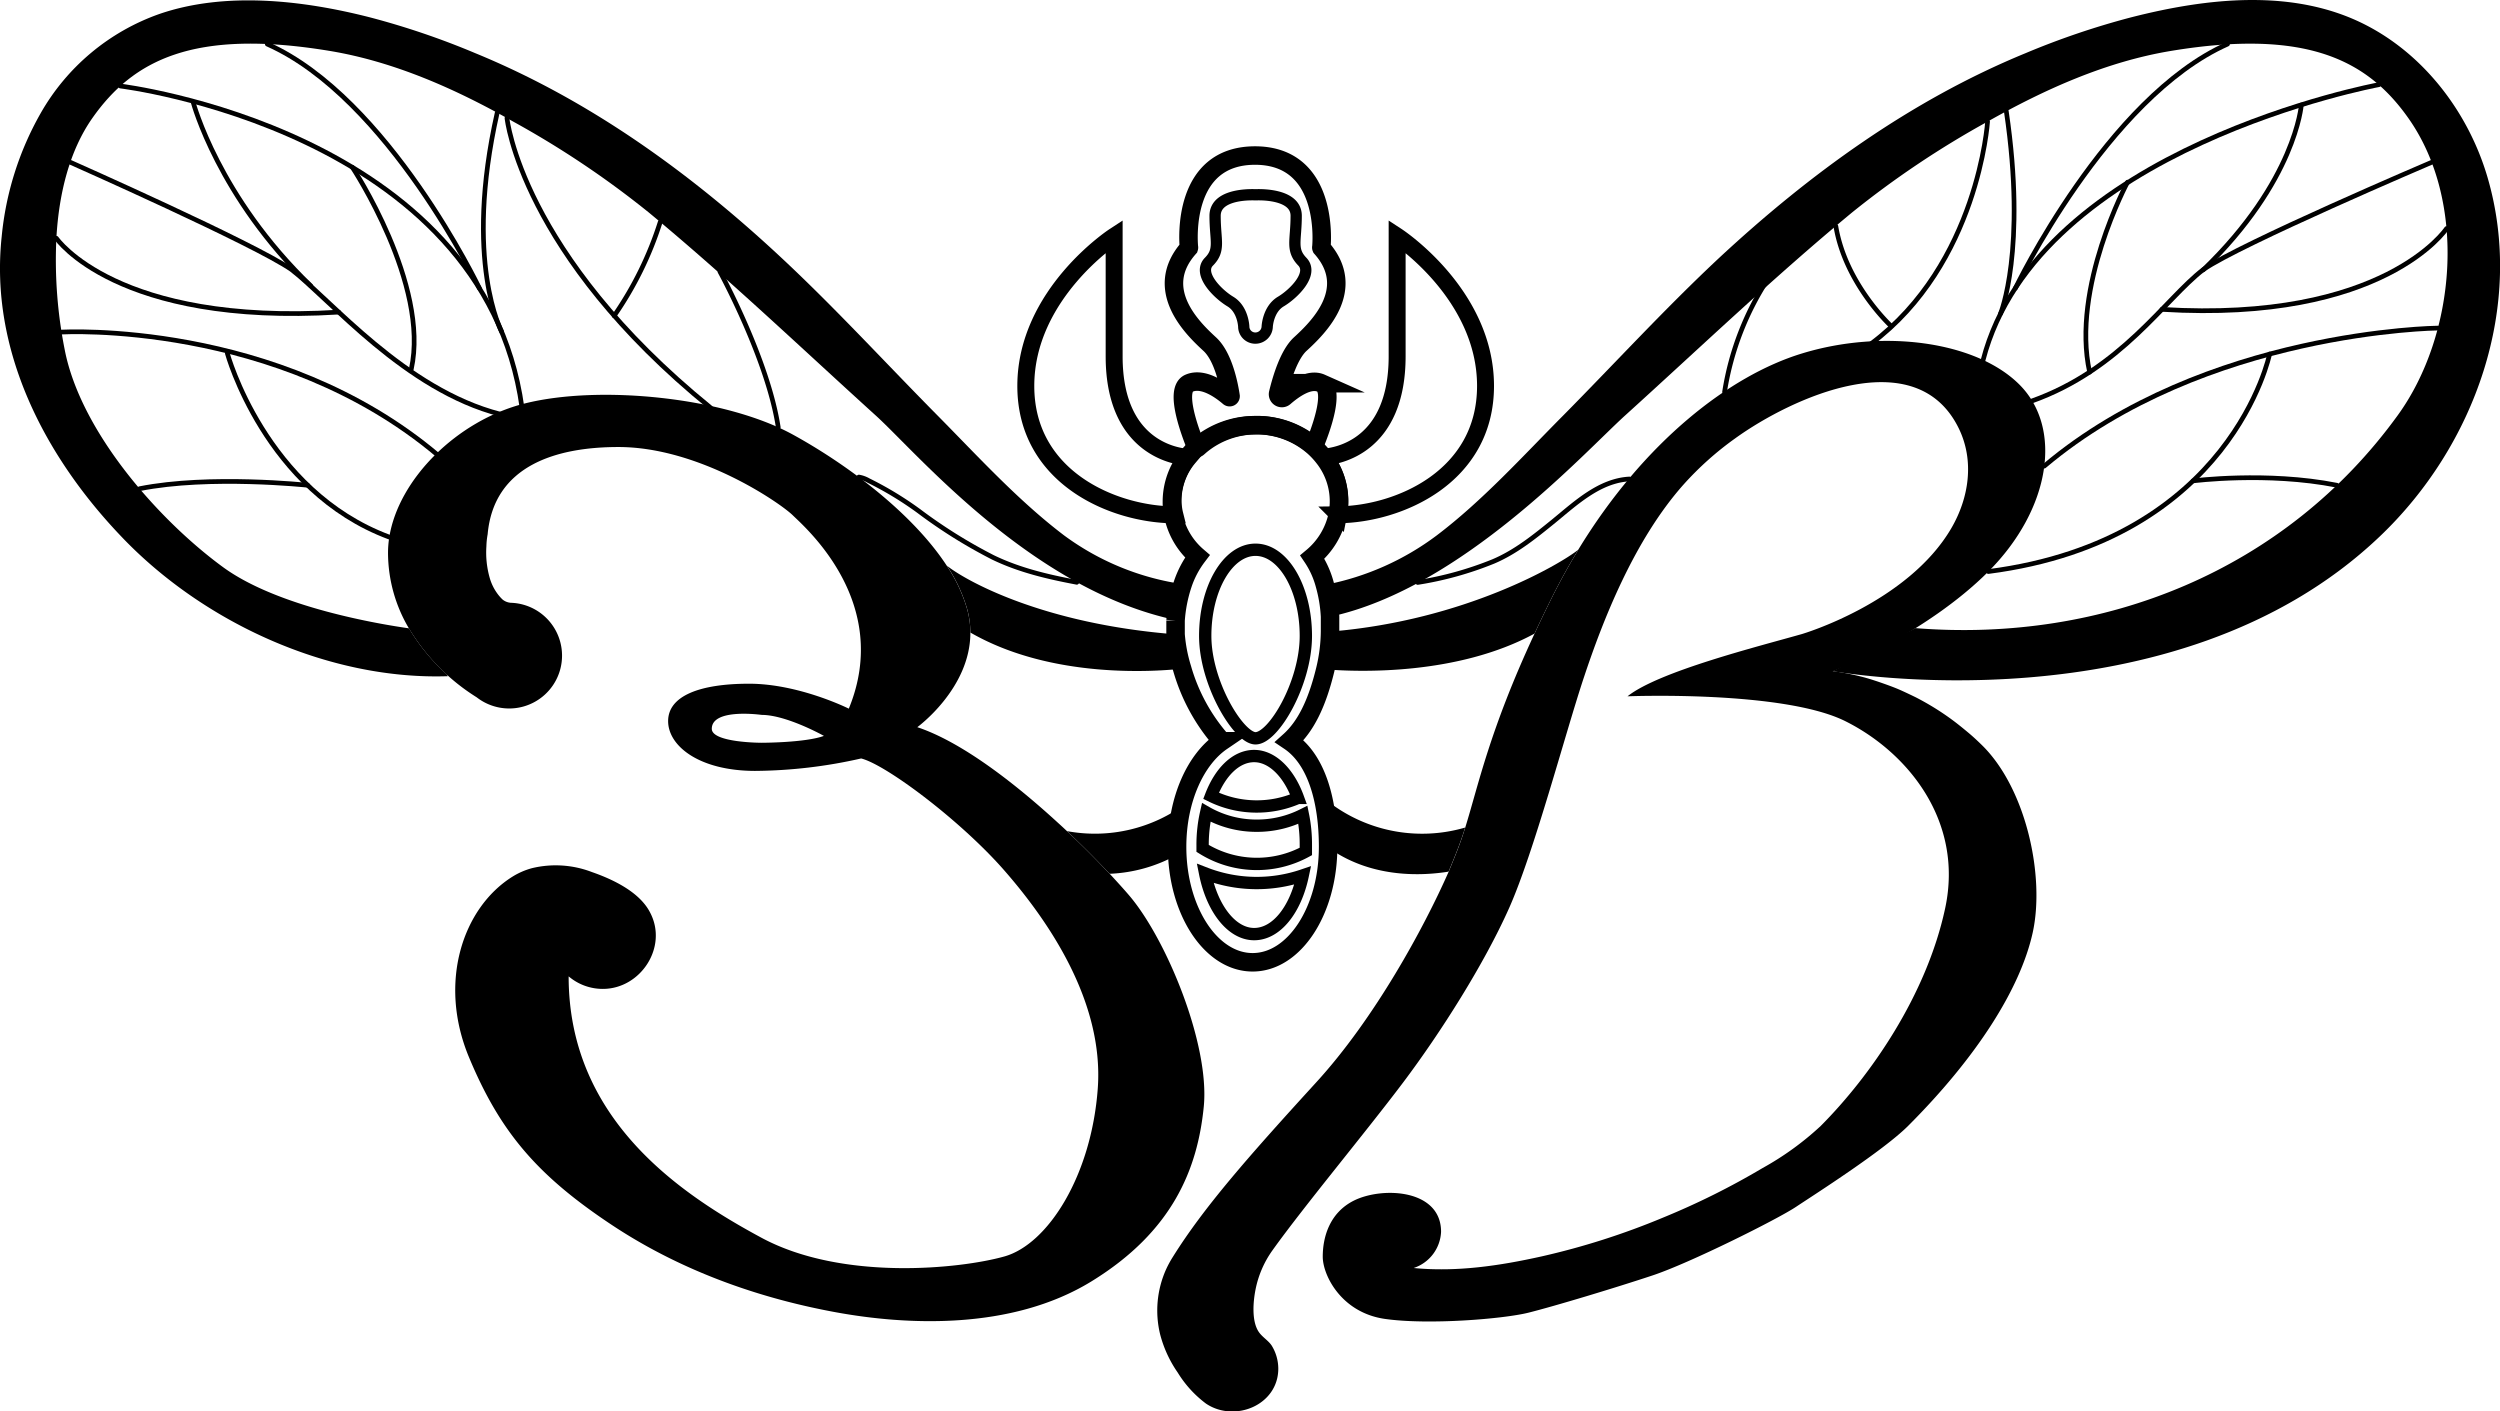
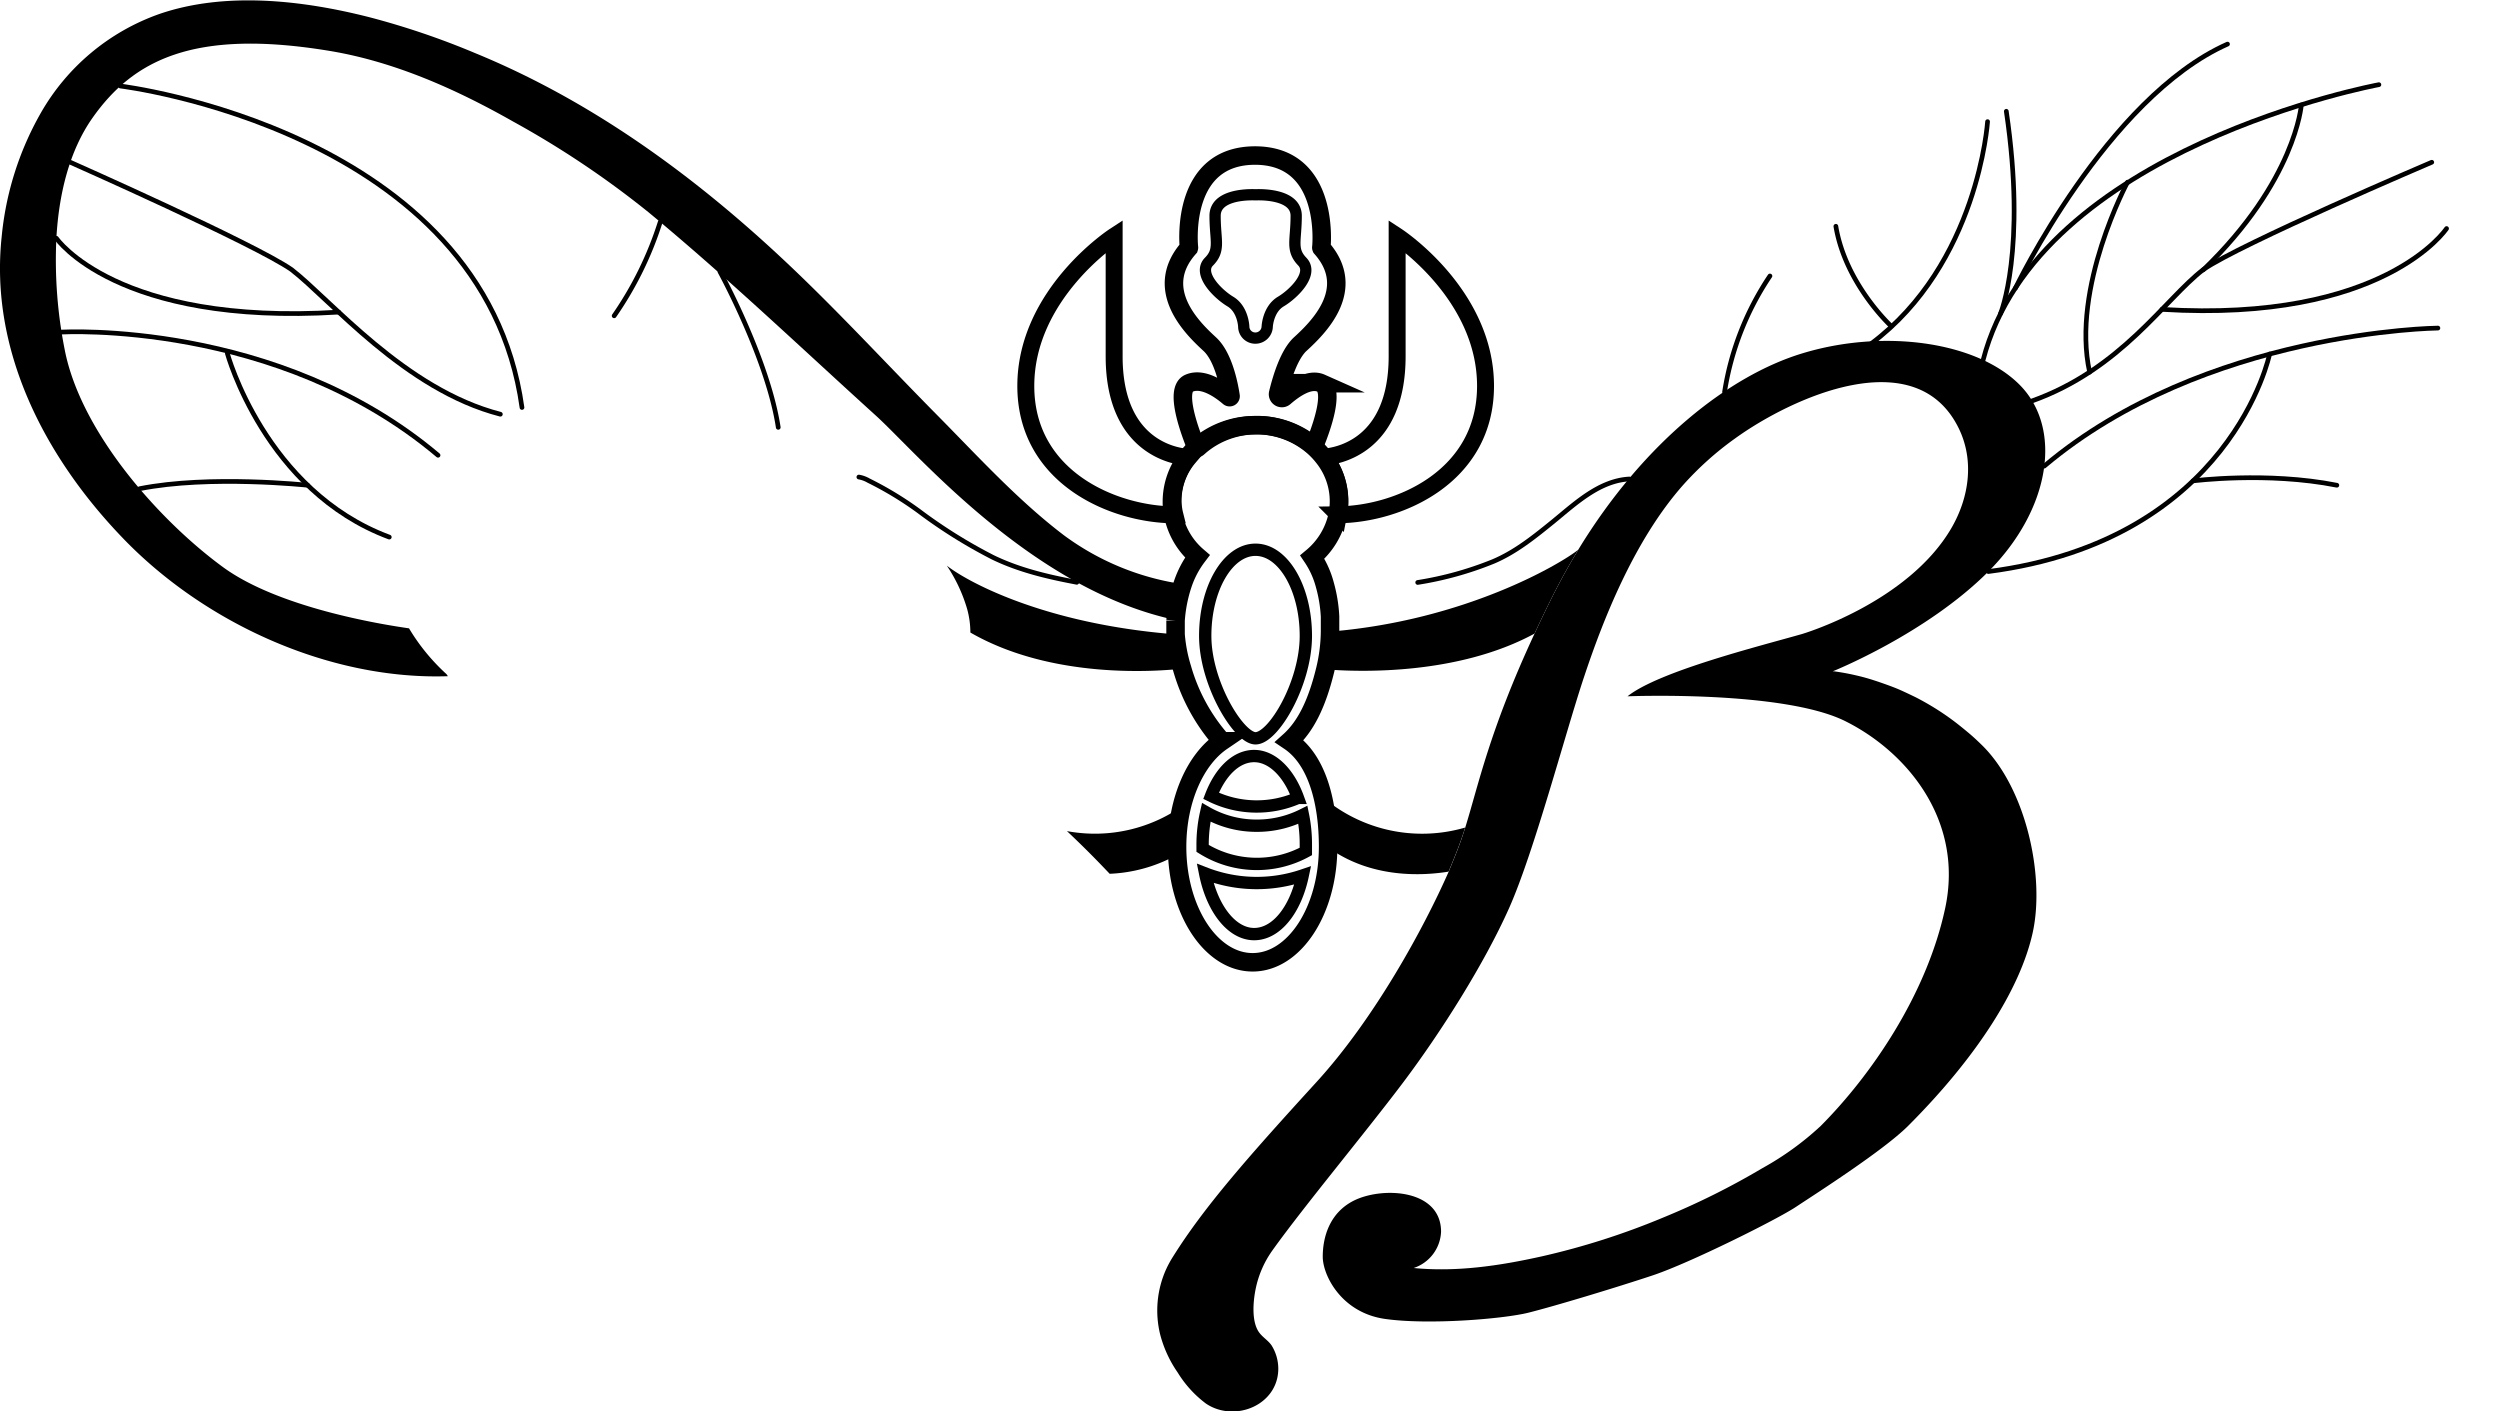
<svg xmlns="http://www.w3.org/2000/svg" viewBox="0 0 476.26 268.89">
  <g id="Capa_2" data-name="Capa 2">
    <g id="Capa_15" data-name="Capa 15">
      <path d="m357.57 129.79-.25-.08a38 38 0 0 0-3.79-1.06c-1.36-.32-2.74-.57-4.13-.76h-.26s17.79-7.12 29.65-19 14.21-27.3 5.94-35.6-26.1-10.68-41.52-5.93c-13.59 4.17-29.92 16.63-42.55 37.37a5 5 0 0 0-.3.53q-2.42 4-4.61 8.36a255 255 0 0 0-3.41 7.08c-8.62 18.53-10.69 28.9-13.22 37-.37 1.19-.75 2.31-1.16 3.4-.52 1.42-1.21 3.08-2 5-4.73 10.73-14.13 28-25.25 40.13-13 14.24-21.35 23.73-27.28 33.22a20 20 0 0 0-1.31 2.42 19.15 19.15 0 0 0-1.12 12.29 22.8 22.8 0 0 0 3.36 7.32 21.2 21.2 0 0 0 5.37 5.9c5.43 3.68 13.79.34 13.79-6.66a8.4 8.4 0 0 0-1.27-4.4c-.67-1-1.85-1.63-2.52-2.69-1.3-2.06-1-5.62-.56-7.9a19.2 19.2 0 0 1 3.25-7.55c5.93-8.3 17.79-22.54 24.91-32s15.42-22.54 20.17-33.21 10.68-33.22 14.23-43.9 9.5-26.09 19-36.77a59.8 59.8 0 0 1 9.82-8.78c10.78-7.78 34.44-18.65 42.61-1.9 3 6.16 1.95 13.21-1.42 19-8.31 14.24-28.47 20.17-28.47 20.17-8.31 2.37-27.29 7.12-33.22 11.86 0 0 29.66-1.18 41.52 4.75s22.54 19 19 35.59-14.24 32-23.73 41.52a56 56 0 0 1-11.05 8 144 144 0 0 1-19 9.46 140.4 140.4 0 0 1-23.15 7.39c-7.94 1.77-16.18 3-24.33 2.2a7.62 7.62 0 0 0 5.22-6.9c0-8.14-11.2-8.64-16.61-5.94-4.74 2.38-5.93 7.12-5.93 10.68s3.56 10.68 11.86 11.86 22.54 0 27.29-1.18 16.61-4.75 23.72-7.12 23.73-10.68 27.29-13.05 16.61-10.68 21.35-15.42c13.05-13.05 21.36-26.1 23.73-36.78s-1.19-27.28-9.49-35.59c-.92-.91-1.85-1.78-2.81-2.58s-2.11-1.74-3.21-2.54a51 51 0 0 0-6.76-4.16s-2.31-1.13-3.49-1.62-2.63-1-3.9-1.43" />
-       <path d="M215.09 170.56c-1-1.17-2.26-2.56-3.69-4.1-.79-.83-1.64-1.72-2.53-2.63-1.71-1.75-3.6-3.61-5.61-5.5-.6-.57-1.21-1.13-1.84-1.7-8.28-7.58-18.29-15.31-26.67-18.1 0 0 10.12-7.35 10.11-18a16.9 16.9 0 0 0-.62-4.5 29.7 29.7 0 0 0-3.87-8.25c-6.57-10.07-19.06-19.36-29.35-25-13-7.12-36.77-9.49-51-5.93C87 80.11 75.91 91.34 74.16 102.34a19 19 0 0 0-.24 3 28.3 28.3 0 0 0 4 14.4 39.4 39.4 0 0 0 12.89 13.1 10.07 10.07 0 1 0 6.67-18 2.8 2.8 0 0 1-1.73-.62 8 8 0 0 1-1-1.14 9.4 9.4 0 0 1-1.46-3 17.6 17.6 0 0 1-.63-6 15 15 0 0 1 .24-2.31c1.18-13.05 13-16.61 24.91-16.61 15.42 0 30.84 10.68 33.21 13S170 114.81 161.7 135c0 0-9.49-4.75-19-4.75s-15.42 2.37-15.42 7.12 5.93 9.49 16.61 9.49a93.7 93.7 0 0 0 20.16-2.37c4.75 1.18 19 11.86 27.29 21.35s19 24.91 17.79 41.52-9.49 29.66-17.79 32-30.84 4.75-46.27-3.56-36.75-22.53-36.74-49.8a10 10 0 0 0 6.51 2.39c7.22 0 12.47-8 9-14.56-2-3.91-7.08-6.31-11.08-7.7a19.23 19.23 0 0 0-11.42-.74 13.9 13.9 0 0 0-3.7 1.61c-9.49 5.93-14.23 20.16-8.3 34.4s13 22.54 27.28 32 29.66 14.23 42.71 16.61 33.22 3.56 48.64-5.93 20.16-21.36 21.35-33.22-7.12-31.99-14.23-40.3m-70-29.06s-9.49 0-9.49-2.66c0-4 9.49-2.65 9.49-2.65 4.75 0 11.87 4 11.87 4-3.56 1.31-11.87 1.31-11.87 1.31M453.32 102.23c-39.26 37.36-104.18 25.63-104.18 25.63l15.75-8.2c35.9 2.86 70.5-11 91.9-40.56 11.08-15.3 13.34-40.55 2-56.61-7.77-11-19.31-17.06-45.15-12.8-12.4 2.05-24.15 7.34-35 13.48a178 178 0 0 0-25.83 17.32c-14.93 12.35-28.89 25.69-43.24 38.68-7.86 7.13-31.18 32.86-56 38.28a27 27 0 0 0-.95-6.07A51.56 51.56 0 0 0 273.7 102c8.74-6.62 16.36-15.06 24.06-22.81 9.89-10 19.39-20.37 29.68-30C344.68 33.16 364 19.11 385.9 10.12A150 150 0 0 1 406 3.3c14.44-3.69 31-5.59 44.71 1.47 11.31 5.81 19.57 16.83 23.14 28.9 7.25 24.61-2.39 51.33-20.53 68.56" />
      <path d="M300.66 104.73a5 5 0 0 0-.3.53q-2.42 4-4.61 8.36a255 255 0 0 0-3.41 7.08c-14.73 8-33.59 7.31-39.63 6.83a33 33 0 0 0 .91-7.23c25.47-2.13 43.6-12.82 47.04-15.57" />
      <path d="M279.12 157.65c-.37 1.19-.75 2.31-1.16 3.4-.52 1.42-1.21 3.08-2 5-4.82.78-14.25 1.32-22.34-4.19a29.1 29.1 0 0 0-2.74-11 29.18 29.18 0 0 0 28.24 6.79" />
      <path d="M432.37 67.45s-7.22 35.43-53.58 41.43" style="fill:none;stroke:#000;stroke-linecap:round;stroke-linejoin:round;stroke-width:.895px" />
      <path d="M417.78 91.61s14.07-1.81 27.4.83M464.43 62.5s-44.37.47-75 26.3M466.08 43.54s-11.89 18-54.22 15.4" style="fill:none;stroke:#000;stroke-linecap:round;stroke-linejoin:round;stroke-width:.895px" />
      <path d="M463.26 30.91s-36.57 15.59-43.53 20.45C412.4 57 404.15 70.33 387 76.42M453.19 16.13s-64.93 12-75.4 52.46" style="fill:none;stroke:#000;stroke-linecap:round;stroke-linejoin:round;stroke-width:.895px" />
      <path d="M438.41 20s-1.09 14.47-18.68 31.41M405.3 34.71s-10.77 20.06-7.22 36.18M383.94 54.91s17.38-36.27 40.41-46.51M381.11 59.74s5-12.08 1.1-38.54M378.64 23.17s-1.77 27.1-22.27 42.37" style="fill:none;stroke:#000;stroke-linecap:round;stroke-linejoin:round;stroke-width:.895px" />
      <path d="M360.26 62.11s-8.69-8-10.52-19M337.18 52.58a54.85 54.85 0 0 0-8.64 22.07M310.43 91.25c-5.69.3-10.22 4.57-14.41 8-3.58 2.91-7.24 5.89-11.54 7.71a65 65 0 0 1-14.4 4" style="fill:none;stroke:#000;stroke-linecap:round;stroke-linejoin:round;stroke-width:.895px" />
      <path d="M225.54 111.31a27 27 0 0 0-1.34 6.86c-27.59-5.73-49.45-31.83-57.35-39-14.34-13-28.31-26.33-43.24-38.68a177.3 177.3 0 0 0-25.83-17.32C86.91 17 75.15 11.74 62.75 9.69c-25.84-4.26-37.38 1.76-45.15 12.8-4.3 6.12-6.38 14.24-6.86 22.9a87.4 87.4 0 0 0 1.59 21.24C15.34 82.19 30.14 99 42.43 108c10.51 7.73 30.05 10.93 35.49 11.7a38.5 38.5 0 0 0 7.13 8.72l.28.4c-22.78.76-46.68-10.27-62.22-26.61C8.5 86.92-2 66.73.32 45.09A58.8 58.8 0 0 1 7.7 21.65a42.14 42.14 0 0 1 22.7-19C43-1.67 57.78.06 70.45 3.3a149 149 0 0 1 20.07 6.82c21.93 9 41.23 23 58.46 39.1 10.29 9.61 19.79 20 29.69 30C186.36 87 194 95.39 202.72 102a50.1 50.1 0 0 0 22.82 9.31" />
      <path d="M225.43 127.36c-4.84.55-24.94 2.15-40.57-6.86a16.9 16.9 0 0 0-.62-4.5 29.7 29.7 0 0 0-3.87-8.25c3.47 2.78 18.15 11.14 43.81 13.11a30.3 30.3 0 0 0 1.25 6.5" />
      <path d="M226.09 152.94a30.6 30.6 0 0 0-1.85 9.9 28.76 28.76 0 0 1-12.84 3.62c-.79-.83-1.64-1.72-2.53-2.63-1.71-1.75-3.6-3.61-5.61-5.5a29 29 0 0 0 22.83-5.39" />
      <path d="M43.31 67.32s7.15 26.18 30.85 35" style="fill:none;stroke:#000;stroke-linecap:round;stroke-linejoin:round;stroke-width:.895px" />
      <path d="M58.6 92.44s-18.68-2-32 .66M11.74 63.26s41.11-2.37 71.71 23.47M10.74 45.39s11.45 16.7 53.78 14.07" style="fill:none;stroke:#000;stroke-linecap:round;stroke-linejoin:round;stroke-width:.895px" />
      <path d="M13.39 30.91S48.58 46.5 55.54 51.36C62.88 57 77.08 74.21 95.32 78.91M22.94 16.39s69.17 8.42 76.5 61.24" style="fill:none;stroke:#000;stroke-linecap:round;stroke-linejoin:round;stroke-width:.895px" />
-       <path d="M36.82 19.55s4.8 18 22.39 34.91M67.12 31.86s14.79 22.35 11.23 38.47M91.33 54.91S74 18.64 50.92 8.4M95.57 63.2s-7.25-13.37-.85-41.72M96.58 22.49s2.66 25.83 38.78 55.18" style="fill:none;stroke:#000;stroke-linecap:round;stroke-linejoin:round;stroke-width:.895px" />
      <path d="M117 60.16a66.7 66.7 0 0 0 8.77-17.85" style="fill:none;stroke:#000;stroke-linecap:round;stroke-linejoin:round;stroke-width:.895px" />
      <path d="M137.16 51.77s9.12 16.65 11.1 29.64M163.62 90.88a5.5 5.5 0 0 1 1.82.66 65 65 0 0 1 9.56 5.79 96.6 96.6 0 0 0 14.13 8.84c5.09 2.47 10.51 3.72 16 4.76" style="fill:none;stroke:#000;stroke-linecap:round;stroke-linejoin:round;stroke-width:.895px" />
      <path d="M223.48 95.28a11.3 11.3 0 0 0 .34 2.8c-11.52 0-28.4-7-28.4-24.55S212.25 45 212.25 45v22.89c0 18.74 13.61 19.22 14.27 19.23a12.68 12.68 0 0 0-3.04 8.16ZM283 73.52c0 17.32-16.49 24.41-28 24.55a13.47 13.47 0 0 0-2.68-11c2.43-.2 13.84-2 13.84-19.21V45S283 56 283 73.52Z" style="fill:none;stroke:#000;stroke-miterlimit:10;stroke-width:3.229px" />
      <path d="M248.18 166.77c-1.37 6.52-5 11.18-9.26 11.18s-8-4.84-9.34-11.57a27.2 27.2 0 0 0 18.6.39Z" style="fill:none;stroke:#000;stroke-miterlimit:10;stroke-width:2.348px" />
      <path d="M248.77 161v1.21a19.54 19.54 0 0 1-19.67-.59V161a27.6 27.6 0 0 1 .69-6.24 19.25 19.25 0 0 0 9.64 2.54 19.45 19.45 0 0 0 8.78-2.07 28 28 0 0 1 .56 5.77Z" style="fill:none;stroke:#000;stroke-miterlimit:10;stroke-width:2.348px" />
      <path d="M247.27 152a19.66 19.66 0 0 1-16.56-.39c1.76-4.57 4.78-7.58 8.21-7.58s6.61 3.18 8.35 7.97ZM248.77 121.14c0 9.06-6.17 19.51-9.59 19.51-3.17 0-9.58-10.45-9.58-19.51s4.29-16.41 9.58-16.41 9.59 7.34 9.59 16.41Z" style="fill:none;stroke:#000;stroke-miterlimit:10;stroke-width:2.348px" />
      <path d="M250 106.13a17.4 17.4 0 0 1 2.38 5.25 27.5 27.5 0 0 1 1 6.08v2.84a32.2 32.2 0 0 1-.9 7.22c-1.58 6.53-3.75 10.9-6.84 13.67 5.07 3.41 7.37 11.14 7.37 20.13 0 12.15-6.44 22-14.38 22s-14.39-9.85-14.39-22c0-9 3.51-16.68 8.55-20.11a35.6 35.6 0 0 1-7.59-13.85 29.7 29.7 0 0 1-1.25-6.5v-2.66a27.7 27.7 0 0 1 1.34-6.85 18.4 18.4 0 0 1 2.82-5.37 14 14 0 0 1-4.52-7.48 12 12 0 0 1-.34-2.95 13.7 13.7 0 0 1 3.1-8.64 14 14 0 0 1 1.3-1.41c.22-.21.44-.4.67-.6a16.67 16.67 0 0 1 10.86-3.9h.74a16.6 16.6 0 0 1 10.23 4 15.5 15.5 0 0 1 2 2.12 13.47 13.47 0 0 1 2.68 11 14.3 14.3 0 0 1-4.83 8.01Z" style="fill:none;stroke:#000;stroke-miterlimit:10;stroke-width:3.522px" />
      <path d="M251.68 73c-2.25-1-5.18 1.07-7 2.65a.73.73 0 0 1-1.19-.72c.68-2.82 2.07-7.44 4.24-9.4 3.27-3 11-10.41 4-18.31a.18.18 0 0 1 0-.14c.11-1.23 1.3-17.41-12.62-17.45-14 0-12.73 16.22-12.62 17.45a.23.23 0 0 1 0 .14c-7 7.9.72 15.35 3.94 18.31 2.72 2.46 3.74 8.17 4 9.94a.18.18 0 0 1-.3.15c-1.17-1-4.74-3.85-7.6-2.62s.19 9.36 1.37 12.23a.18.18 0 0 0 .29.06l.48-.42A16.67 16.67 0 0 1 239.39 81h.74a16.66 16.66 0 0 1 10 3.84.19.19 0 0 0 .29-.06c1.33-3.22 3.99-10.61 1.26-11.78Z" style="fill:none;stroke:#000;stroke-miterlimit:10;stroke-width:3.522px" />
      <path d="M239.2 64.41a2.2 2.2 0 0 1-2.26-2.19s-.12-3.31-2.55-4.77-6.31-5.34-4.08-7.6 1.17-4 1.17-8.74c0-3.88 5.74-4.08 7.72-4 2-.08 7.73.16 7.73 4 0 4.74-1.05 6.43 1.17 8.74s-1.66 6.15-4.1 7.6-2.59 4.77-2.59 4.77a2.26 2.26 0 0 1-2.21 2.19Z" style="fill:none;stroke:#000;stroke-miterlimit:10;stroke-width:2.146px" />
    </g>
  </g>
</svg>